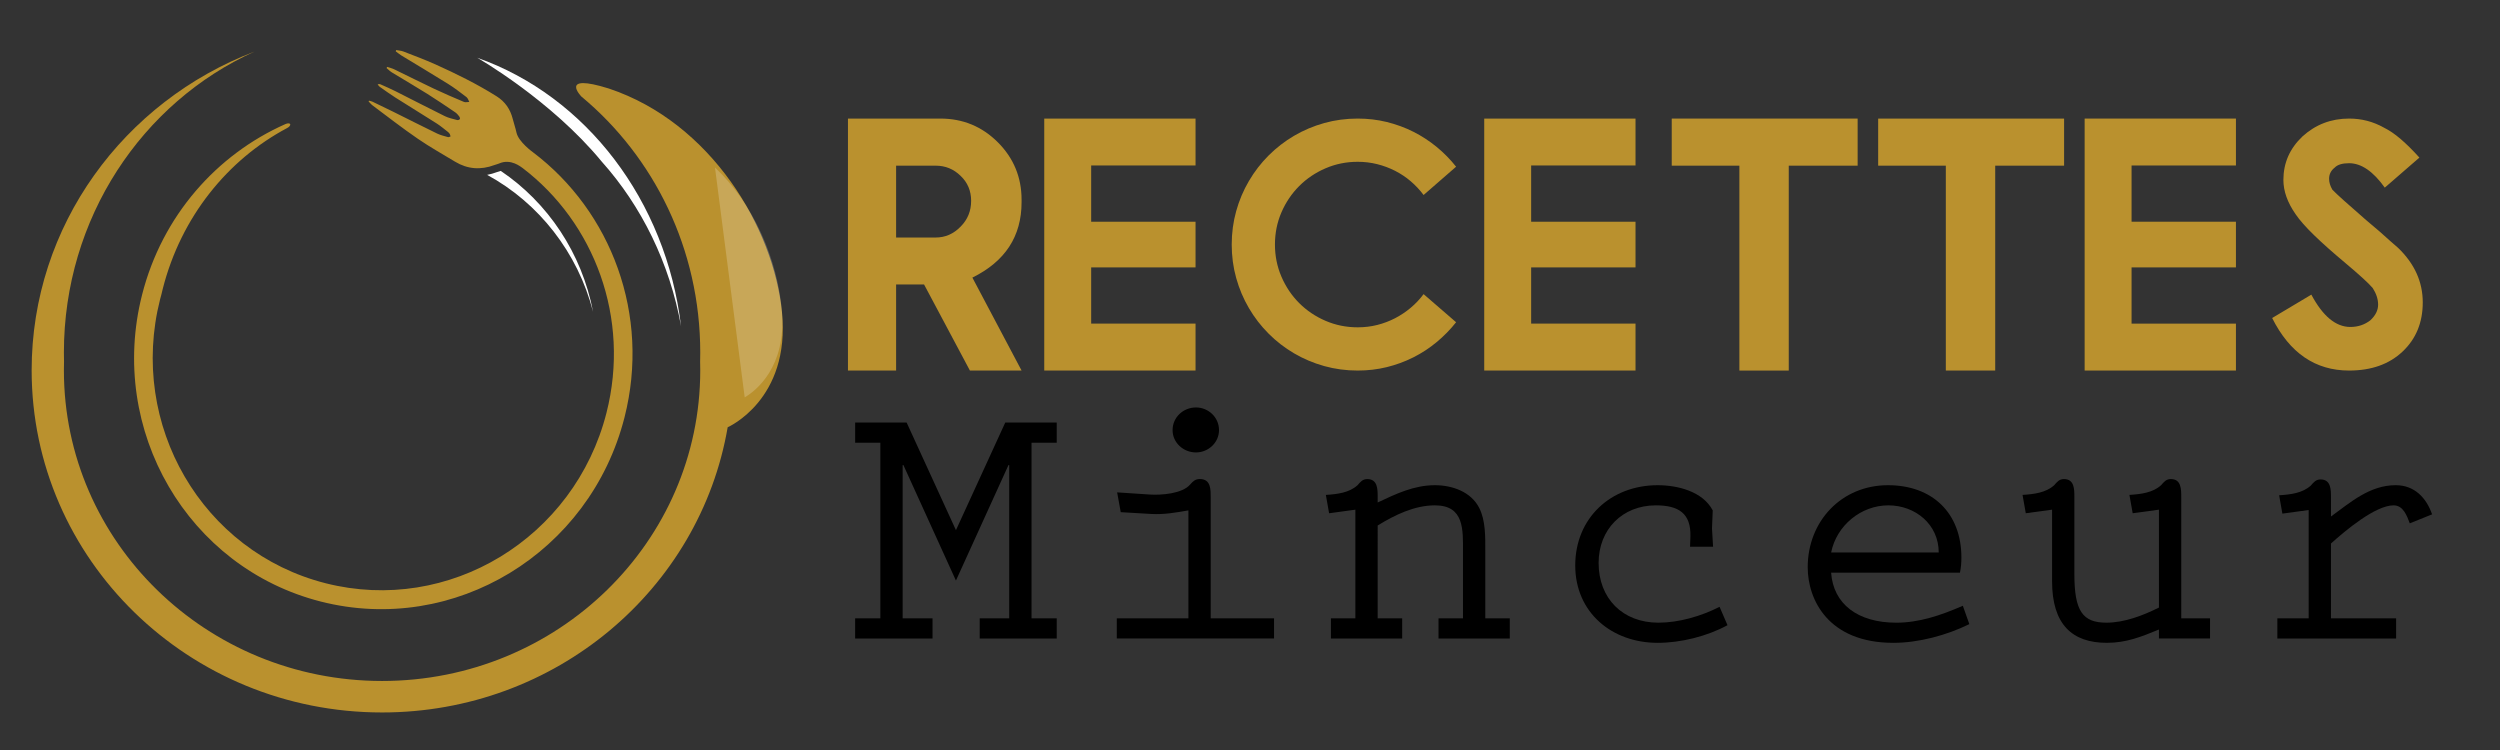
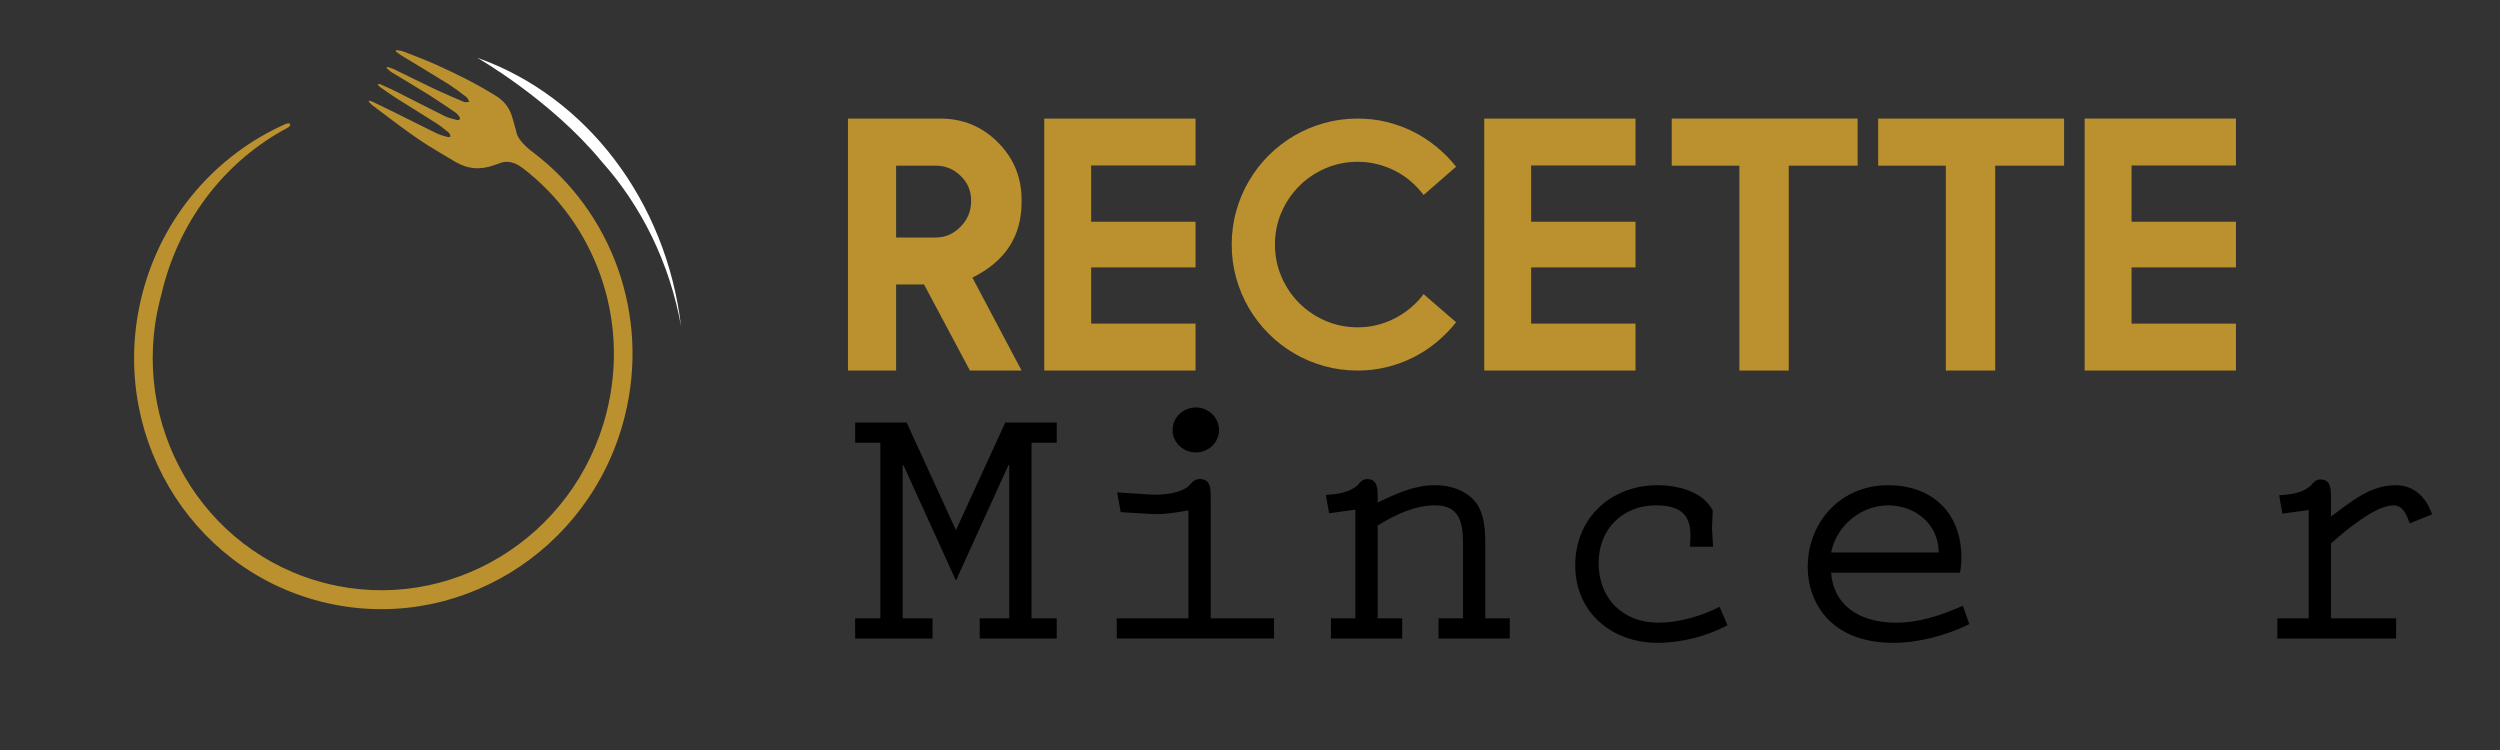
<svg xmlns="http://www.w3.org/2000/svg" version="1.1" id="Calque_1" x="0px" y="0px" width="200px" height="60px" viewBox="0 0 200 60" enable-background="new 0 0 200 60" xml:space="preserve">
  <rect x="0" y="0" width="200" height="60" fill="#333333" stroke="none" />
  <g>
    <path fill="#BA912E" d="M81.726,29.644h-4.133l-3.669-6.888h-2.235v6.888h-3.852V9.486h7.394c1.799,0,3.332,0.633,4.597,1.898   s1.898,2.797,1.898,4.597v0.197c0,2.727-1.312,4.737-3.936,6.03L81.726,29.644z M74.852,19.002c0.768,0,1.434-0.29,1.996-0.871   c0.563-0.563,0.843-1.251,0.843-2.067c0-0.796-0.281-1.462-0.843-1.996c-0.553-0.543-1.218-0.815-1.996-0.815h-3.163v5.749H74.852z   " />
    <path fill="#BA912E" d="M95.643,9.486v3.753h-8.35v4.498h8.35v3.655h-8.35v4.498h8.35v3.753H83.54V9.486H95.643z" />
    <path fill="#BA912E" d="M108.617,26.186c0.543,0,1.064-0.063,1.566-0.19s0.977-0.307,1.428-0.541   c0.449-0.234,0.867-0.513,1.25-0.836c0.385-0.323,0.727-0.687,1.027-1.089l2.6,2.249c-0.459,0.581-0.977,1.11-1.553,1.588   s-1.199,0.886-1.869,1.223s-1.379,0.597-2.123,0.78c-0.746,0.183-1.521,0.274-2.326,0.274c-0.928,0-1.82-0.12-2.678-0.358   c-0.857-0.239-1.662-0.579-2.412-1.019s-1.428-0.965-2.037-1.575c-0.61-0.609-1.134-1.288-1.574-2.038   c-0.441-0.75-0.78-1.553-1.02-2.411c-0.239-0.857-0.358-1.75-0.358-2.678s0.119-1.82,0.358-2.678s0.578-1.661,1.02-2.411   c0.44-0.75,0.964-1.429,1.574-2.038c0.609-0.609,1.287-1.134,2.037-1.575c0.75-0.44,1.555-0.78,2.412-1.019   c0.857-0.239,1.75-0.358,2.678-0.358c0.805,0,1.58,0.091,2.326,0.274c0.744,0.183,1.453,0.443,2.123,0.78s1.293,0.743,1.869,1.216   s1.094,1,1.553,1.581l-2.6,2.263c-0.301-0.403-0.643-0.768-1.027-1.096c-0.383-0.328-0.801-0.607-1.25-0.836   c-0.451-0.229-0.926-0.408-1.428-0.534s-1.023-0.19-1.566-0.19c-0.91,0-1.768,0.174-2.572,0.52c-0.807,0.347-1.51,0.82-2.109,1.42   c-0.6,0.6-1.072,1.3-1.42,2.102c-0.346,0.801-0.52,1.661-0.52,2.58c0,0.909,0.174,1.767,0.52,2.572   c0.348,0.806,0.82,1.509,1.42,2.109s1.303,1.073,2.109,1.42C106.85,26.013,107.707,26.186,108.617,26.186z" />
    <path fill="#BA912E" d="M130.842,9.486v3.753h-8.35v4.498h8.35v3.655h-8.35v4.498h8.35v3.753h-12.104V9.486H130.842z" />
    <path fill="#BA912E" d="M148.611,9.486v3.768h-1.828H143.1v16.391h-3.949V13.253h-3.586h-1.826V9.486H148.611z" />
    <path fill="#BA912E" d="M165.127,9.486v3.768h-1.828h-3.682v16.391h-3.951V13.253h-3.584h-1.828V9.486H165.127z" />
    <path fill="#BA912E" d="M178.875,9.486v3.753h-8.35v4.498h8.35v3.655h-8.35v4.498h8.35v3.753h-12.104V9.486H178.875z" />
-     <path fill="#BA912E" d="M187.928,29.644c-2.699,0-4.752-1.401-6.156-4.203l3.135-1.87c0.918,1.725,1.959,2.586,3.121,2.586   c0.607,0,1.143-0.178,1.602-0.534c0.412-0.384,0.619-0.801,0.619-1.251c0-0.44-0.146-0.886-0.436-1.335   c-0.188-0.215-0.461-0.485-0.816-0.808c-0.355-0.324-0.801-0.71-1.336-1.16c-1.021-0.853-1.867-1.604-2.537-2.256   s-1.158-1.207-1.469-1.666c-0.656-0.937-0.984-1.855-0.984-2.755c0-1.35,0.506-2.507,1.52-3.472   c1.049-0.956,2.295-1.434,3.738-1.434c0.994,0,1.916,0.239,2.77,0.717c0.441,0.216,0.895,0.525,1.363,0.928   c0.469,0.403,0.965,0.896,1.49,1.476l-2.77,2.404c-0.928-1.302-1.879-1.954-2.854-1.954c-0.543,0-0.928,0.117-1.152,0.351   c-0.301,0.234-0.449,0.534-0.449,0.9c0,0.281,0.088,0.572,0.266,0.872c0.18,0.188,0.49,0.48,0.936,0.878   c0.445,0.398,1.029,0.912,1.75,1.54c0.844,0.703,1.486,1.26,1.926,1.672c0.291,0.263,0.506,0.45,0.646,0.563   c1.313,1.265,1.969,2.718,1.969,4.358c0,1.612-0.539,2.924-1.617,3.936C191.133,29.138,189.709,29.644,187.928,29.644z" />
  </g>
  <g>
    <path d="M72.531,33.805l3.945,8.609l3.944-8.609h4.118v1.612h-2.016v14.052h2.016v1.612h-6.162v-1.612h2.361V37.203h-0.058   l-4.204,9.242l-4.204-9.242h-0.058v12.266h2.39v1.612h-6.191v-1.612h2.016V35.417h-2.016v-1.612H72.531z" />
    <path d="M89.343,49.469h5.73v-8.638c-0.979,0.172-1.958,0.345-2.966,0.287l-2.448-0.144l-0.288-1.584l2.62,0.173   c0.893,0.058,2.592-0.058,3.225-0.806c0.23-0.26,0.403-0.433,0.777-0.433c0.893,0,0.864,0.864,0.864,1.498v9.646h5.067v1.612   H89.343V49.469z M95.678,36.195c-1.008,0-1.872-0.778-1.872-1.785c0-1.037,0.864-1.814,1.872-1.814   c0.979,0,1.843,0.777,1.843,1.814C97.521,35.417,96.656,36.195,95.678,36.195z" />
    <path d="M110.215,49.469h1.959v1.612h-5.701v-1.612h1.957v-8.695l-2.102,0.287l-0.26-1.468c0.922-0.058,1.873-0.173,2.535-0.777   c0.23-0.26,0.402-0.49,0.777-0.49c0.834,0,0.834,0.807,0.834,1.44v0.432c1.469-0.691,2.908-1.382,4.578-1.382   c1.383,0,2.881,0.518,3.543,1.813c0.518,1.008,0.488,2.332,0.488,3.455v5.385h1.959v1.612h-5.701v-1.612h1.957v-5.327   c0-1.756,0.115-3.714-2.246-3.714c-1.641,0-3.225,0.777-4.578,1.612V49.469z" />
    <path d="M138.199,50.016c-1.641,0.893-3.742,1.411-5.586,1.411c-3.656,0-6.594-2.419-6.594-6.19c0-3.801,2.852-6.421,6.594-6.421   c1.584,0,3.6,0.489,4.406,2.016l-0.059,1.439l0.086,1.468h-1.842l0.029-0.806c0.057-1.872-0.951-2.505-2.766-2.505   c-2.678,0-4.578,1.929-4.578,4.606c0,2.851,1.93,4.78,4.781,4.78c1.641,0,3.426-0.519,4.895-1.268L138.199,50.016z" />
    <path d="M146.49,45.812c0.172,2.506,2.129,4.003,5.211,4.003c1.814,0,3.541-0.576,5.326-1.354l0.52,1.469   c-1.814,0.893-4.061,1.497-6.076,1.497c-5.211,0-6.854-3.455-6.854-6.047c0-3.686,2.707-6.564,6.422-6.564   c3.541,0,5.873,2.217,5.873,5.787c0,0.403-0.029,0.807-0.115,1.209H146.49z M155.098,44.199c0-2.246-1.871-3.771-4.029-3.771   c-2.189,0-4.146,1.612-4.578,3.771H155.098z" />
-     <path d="M172.717,50.361c-1.41,0.576-2.592,1.065-4.176,1.065c-2.764,0-4.375-1.469-4.375-4.924v-5.729l-2.104,0.287l-0.258-1.468   c0.92-0.058,1.871-0.173,2.533-0.777c0.23-0.26,0.402-0.49,0.777-0.49c0.836,0,0.836,0.807,0.836,1.44v6.161   c0,2.966,0.662,3.888,2.563,3.888c1.439,0,2.936-0.576,4.203-1.21v-7.831l-2.102,0.287l-0.26-1.468   c0.922-0.058,1.871-0.173,2.533-0.777c0.23-0.26,0.404-0.49,0.777-0.49c0.836,0,0.836,0.807,0.836,1.44v9.703h2.303v1.612h-4.088   V50.361z" />
    <path d="M186.479,49.469h5.211v1.612h-9.502v-1.612h2.506v-8.667l-2.104,0.288l-0.258-1.469c0.92-0.058,1.871-0.173,2.533-0.777   c0.23-0.259,0.402-0.489,0.777-0.489c0.836,0,0.836,0.806,0.836,1.439v1.526c1.582-1.152,3.109-2.505,5.182-2.505   c1.498,0,2.447,1.008,2.908,2.332l-1.785,0.72c-0.23-0.604-0.518-1.439-1.295-1.439c-1.469,0-3.889,2.044-5.01,3.052V49.469z" />
  </g>
-   <path fill="#BA912E" d="M62.558,24.973c-0.667-6.734-5.643-15.156-13.863-17.895c-4.032-1.255-2.184,0.644-2.184,0.644v0.001  c5.797,4.815,9.509,12.199,9.509,20.48c0,0.244-0.003,0.486-0.01,0.731c0.007,0.229,0.01,0.46,0.01,0.69  c0,13.727-11.397,24.854-25.454,24.854h0h-0.001C16.507,54.477,5.112,43.352,5.112,29.625c0-0.23,0.004-0.461,0.01-0.69  c-0.006-0.243-0.01-0.487-0.01-0.731c0-10.766,6.271-20.018,15.25-24.078c-10.438,3.984-17.83,13.899-17.83,25.5  c0,15.117,12.552,27.371,28.035,27.371c13.894,0,25.426-9.867,27.647-22.816l0,0C58.214,34.18,63.253,31.994,62.558,24.973z" />
  <g>
    <g>
-       <path fill="#FFFFFF" d="M39.771,13.763c-0.268,0.101-0.535,0.176-0.799,0.226c4.128,2.247,7.25,6.204,8.475,10.958    c-0.9-4.708-3.626-8.738-7.384-11.274c-0.068,0.023-0.13,0.043-0.184,0.058C39.838,13.742,39.799,13.752,39.771,13.763z" />
-     </g>
+       </g>
  </g>
  <path fill-rule="evenodd" clip-rule="evenodd" fill="#BA912E" d="M11.367,23.578c1.608-6.326,5.974-11.209,11.448-13.644  c0.001-0.001,0.002-0.001,0.004-0.001c0.004-0.003,0.008-0.004,0.013-0.007c0.001,0,0.002-0.001,0.005-0.002l0,0  c0.174-0.078,0.341-0.075,0.377,0.01c0.038,0.088-0.079,0.231-0.259,0.317h-0.001v0.001c-4.719,2.513-8.465,7.077-9.936,12.864  c-0.036,0.143-0.069,0.283-0.102,0.424c-0.037,0.133-0.073,0.268-0.108,0.402c-2.55,10.041,3.376,20.213,13.239,22.717  c9.862,2.506,19.924-3.604,22.474-13.645c1.921-7.563-0.967-15.199-6.721-19.578c-0.11-0.063-0.927-0.783-1.88-0.353  c-0.116,0.052-0.24,0.073-0.359,0.118c-1.104,0.416-2.16,0.336-3.161-0.27c-0.996-0.602-2.014-1.17-2.974-1.83  c-1.226-0.841-2.403-1.758-3.597-2.648C29.701,8.361,29.6,8.23,29.487,8.116c0.01-0.021,0.021-0.043,0.032-0.063  c0.094,0.027,0.194,0.041,0.282,0.083c0.561,0.267,1.12,0.536,1.677,0.813c1.165,0.578,2.325,1.168,3.496,1.736  c0.273,0.132,0.576,0.201,0.87,0.285c0.057,0.016,0.133-0.033,0.2-0.053c-0.021-0.068-0.029-0.145-0.064-0.203  c-0.042-0.068-0.103-0.129-0.166-0.177c-0.291-0.225-0.571-0.466-0.879-0.661c-1.095-0.697-2.201-1.373-3.297-2.067  c-0.432-0.275-0.849-0.577-1.268-0.872c-0.064-0.045-0.106-0.125-0.159-0.189c0.092-0.031,0.158-0.033,0.214-0.007  c0.4,0.179,0.803,0.349,1.193,0.546c1.328,0.666,2.644,1.352,3.976,2.008c0.31,0.151,0.659,0.221,0.996,0.312  c0.059,0.016,0.164-0.032,0.203-0.085c0.025-0.037-0.009-0.15-0.048-0.201c-0.096-0.121-0.198-0.248-0.321-0.332  c-0.747-0.504-1.492-1.014-2.255-1.491c-0.932-0.583-1.882-1.134-2.819-1.706c-0.154-0.094-0.285-0.23-0.425-0.35  c0.016-0.029,0.032-0.059,0.049-0.09c0.188,0.064,0.385,0.106,0.563,0.193c1.059,0.512,2.109,1.045,3.172,1.547  c0.792,0.375,1.597,0.721,2.404,1.059c0.124,0.053,0.288,0.004,0.433,0.002c-0.073-0.13-0.116-0.299-0.224-0.382  c-0.483-0.37-0.967-0.743-1.481-1.063c-1.244-0.777-2.504-1.522-3.755-2.286c-0.151-0.092-0.285-0.214-0.428-0.319  c0.013-0.033,0.024-0.065,0.036-0.098c0.194,0.037,0.399,0.045,0.58,0.115c0.856,0.332,1.719,0.654,2.557,1.029  c1.68,0.755,3.332,1.57,4.899,2.555c0.677,0.426,1.096,1.03,1.294,1.824c0.089,0.359,0.217,0.709,0.293,1.071  c0.159,0.755,1.323,1.583,1.323,1.583c6.258,4.725,9.405,13.002,7.323,21.199c-2.756,10.852-13.63,17.453-24.288,14.746  C15.016,45.42,8.611,34.43,11.367,23.578z" />
  <path fill="#FFFFFF" d="M48.135,12.924L48.135,12.924c3.188,3.563,5.437,8.116,6.35,13.178C53.286,16.048,46.887,7.696,38.18,4.621  C38.18,4.621,44.077,7.992,48.135,12.924z" />
-   <path opacity="0.2" fill="#FFFFFF" d="M62.558,24.973c-0.324-4.217-2.291-8.682-5.36-11.576l2.378,18.395  C60.48,31.256,62.896,29.365,62.558,24.973z" />
</svg>